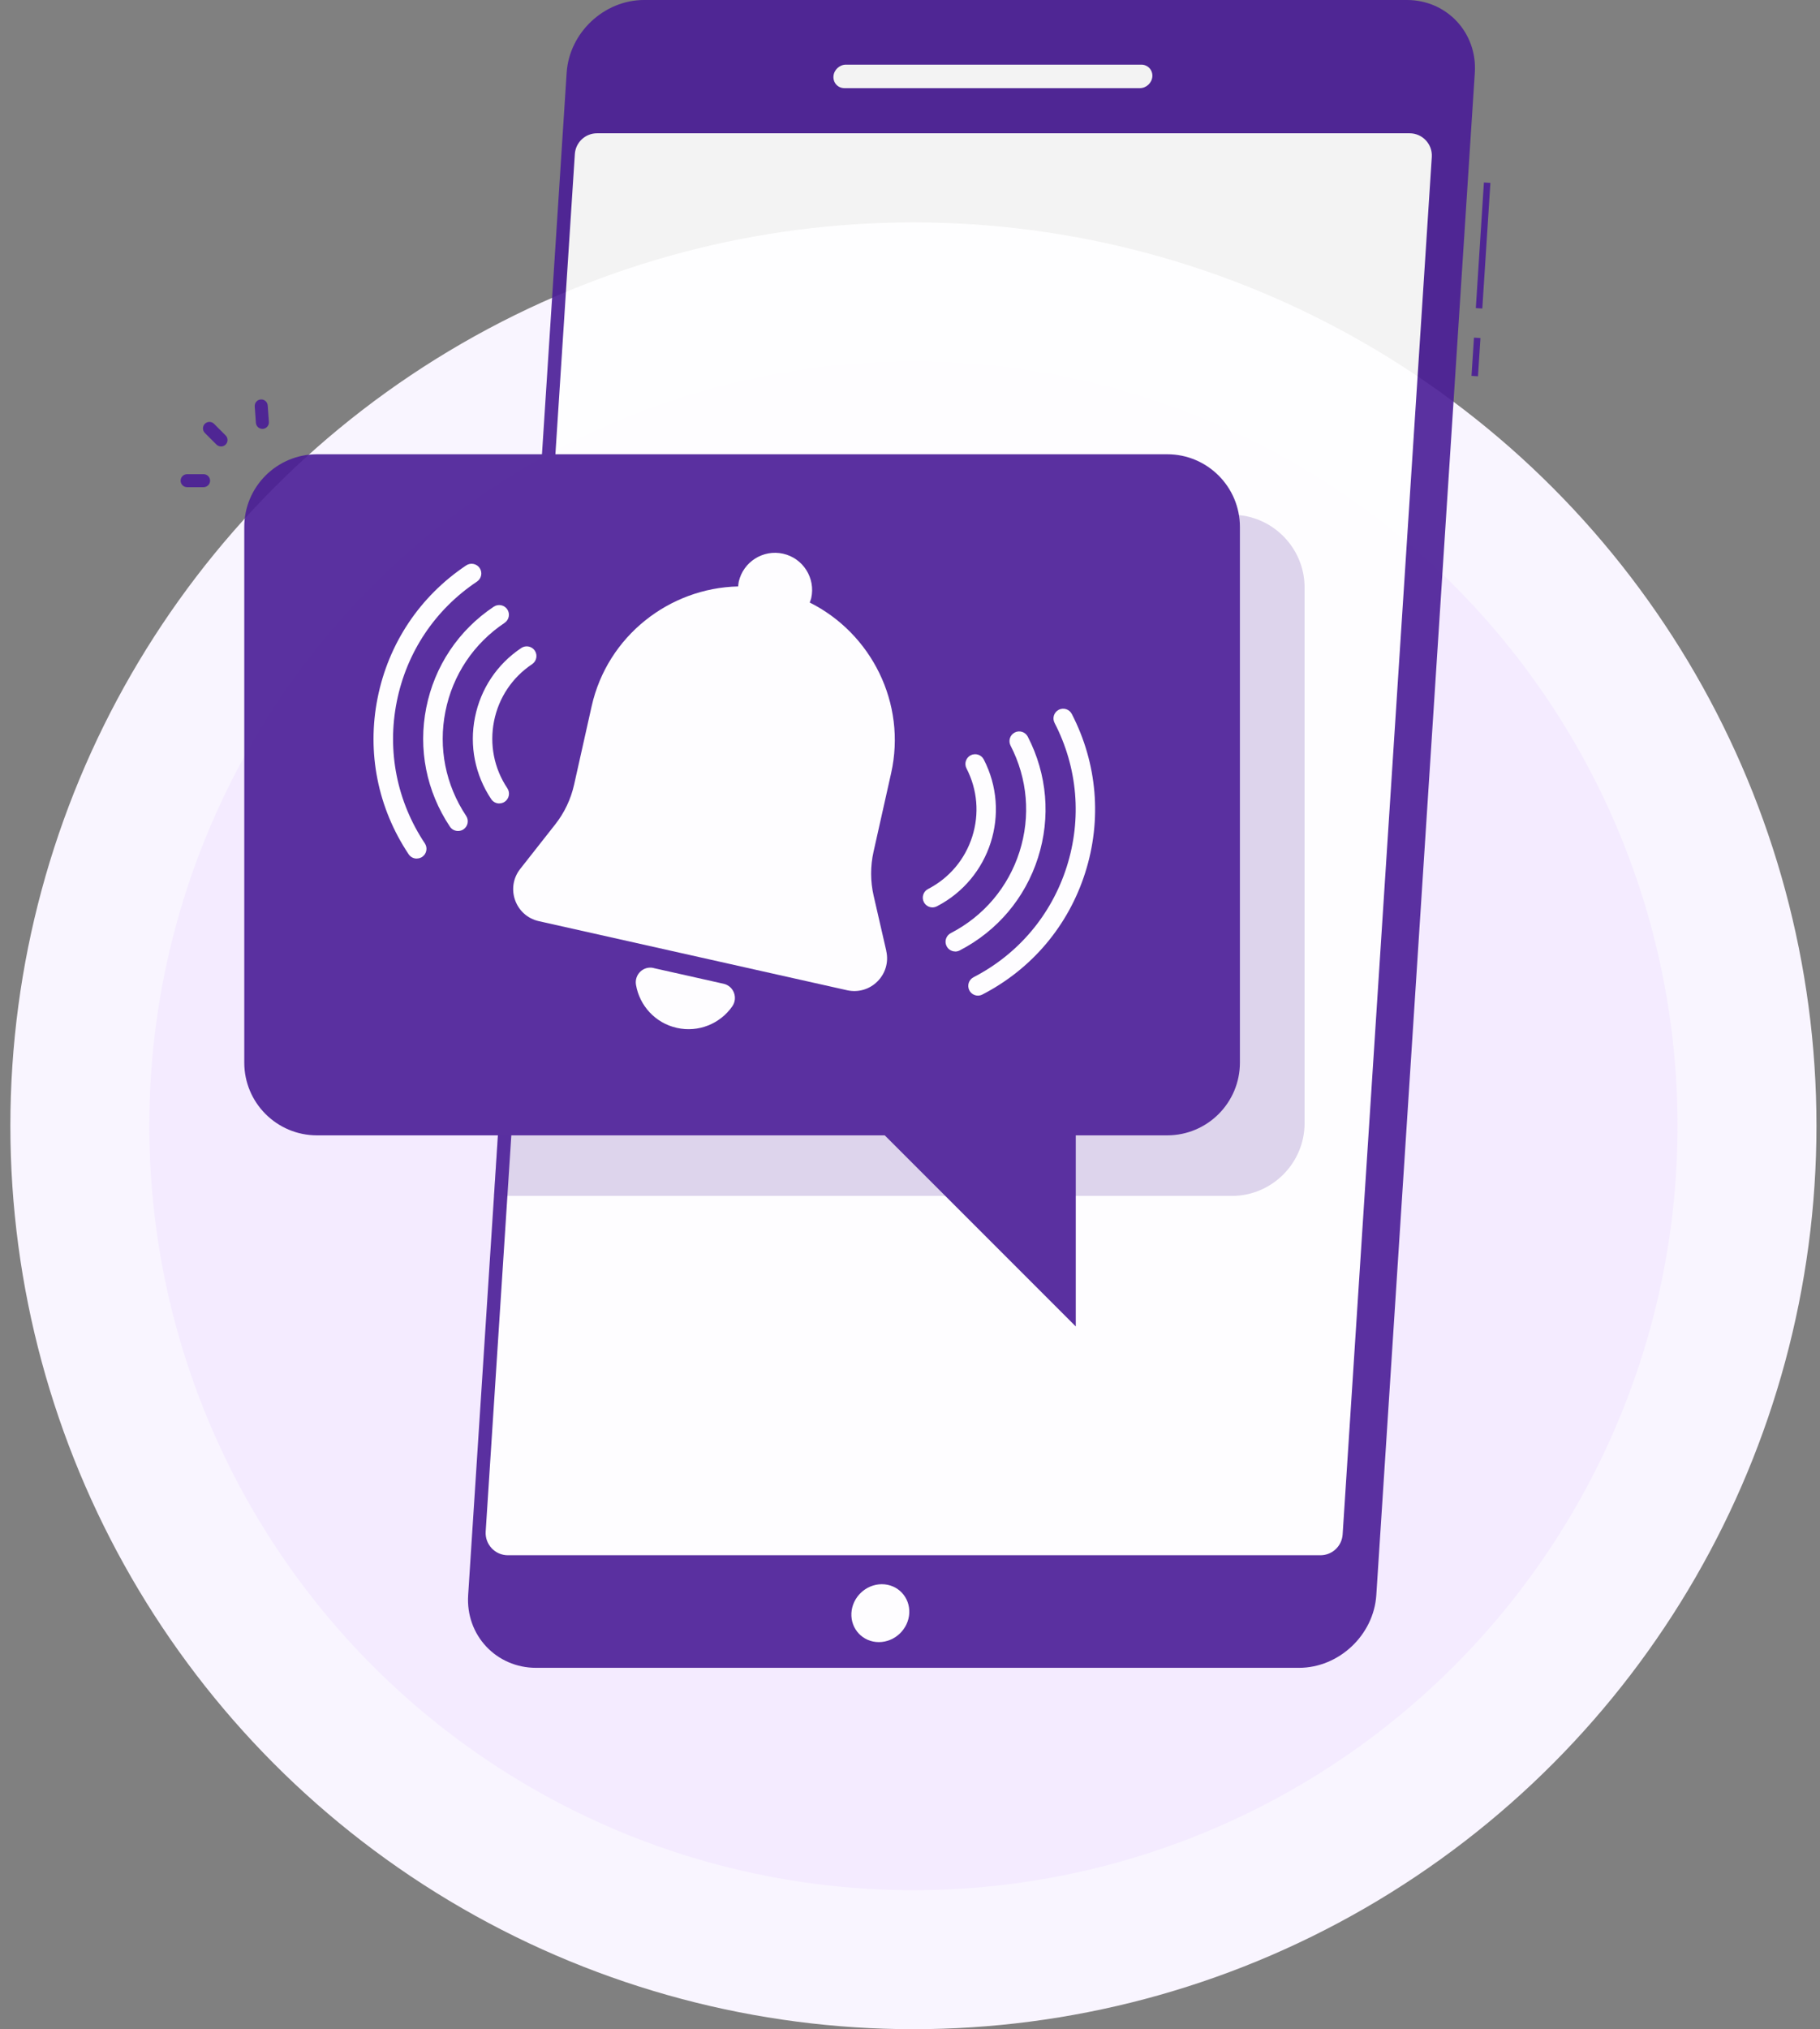
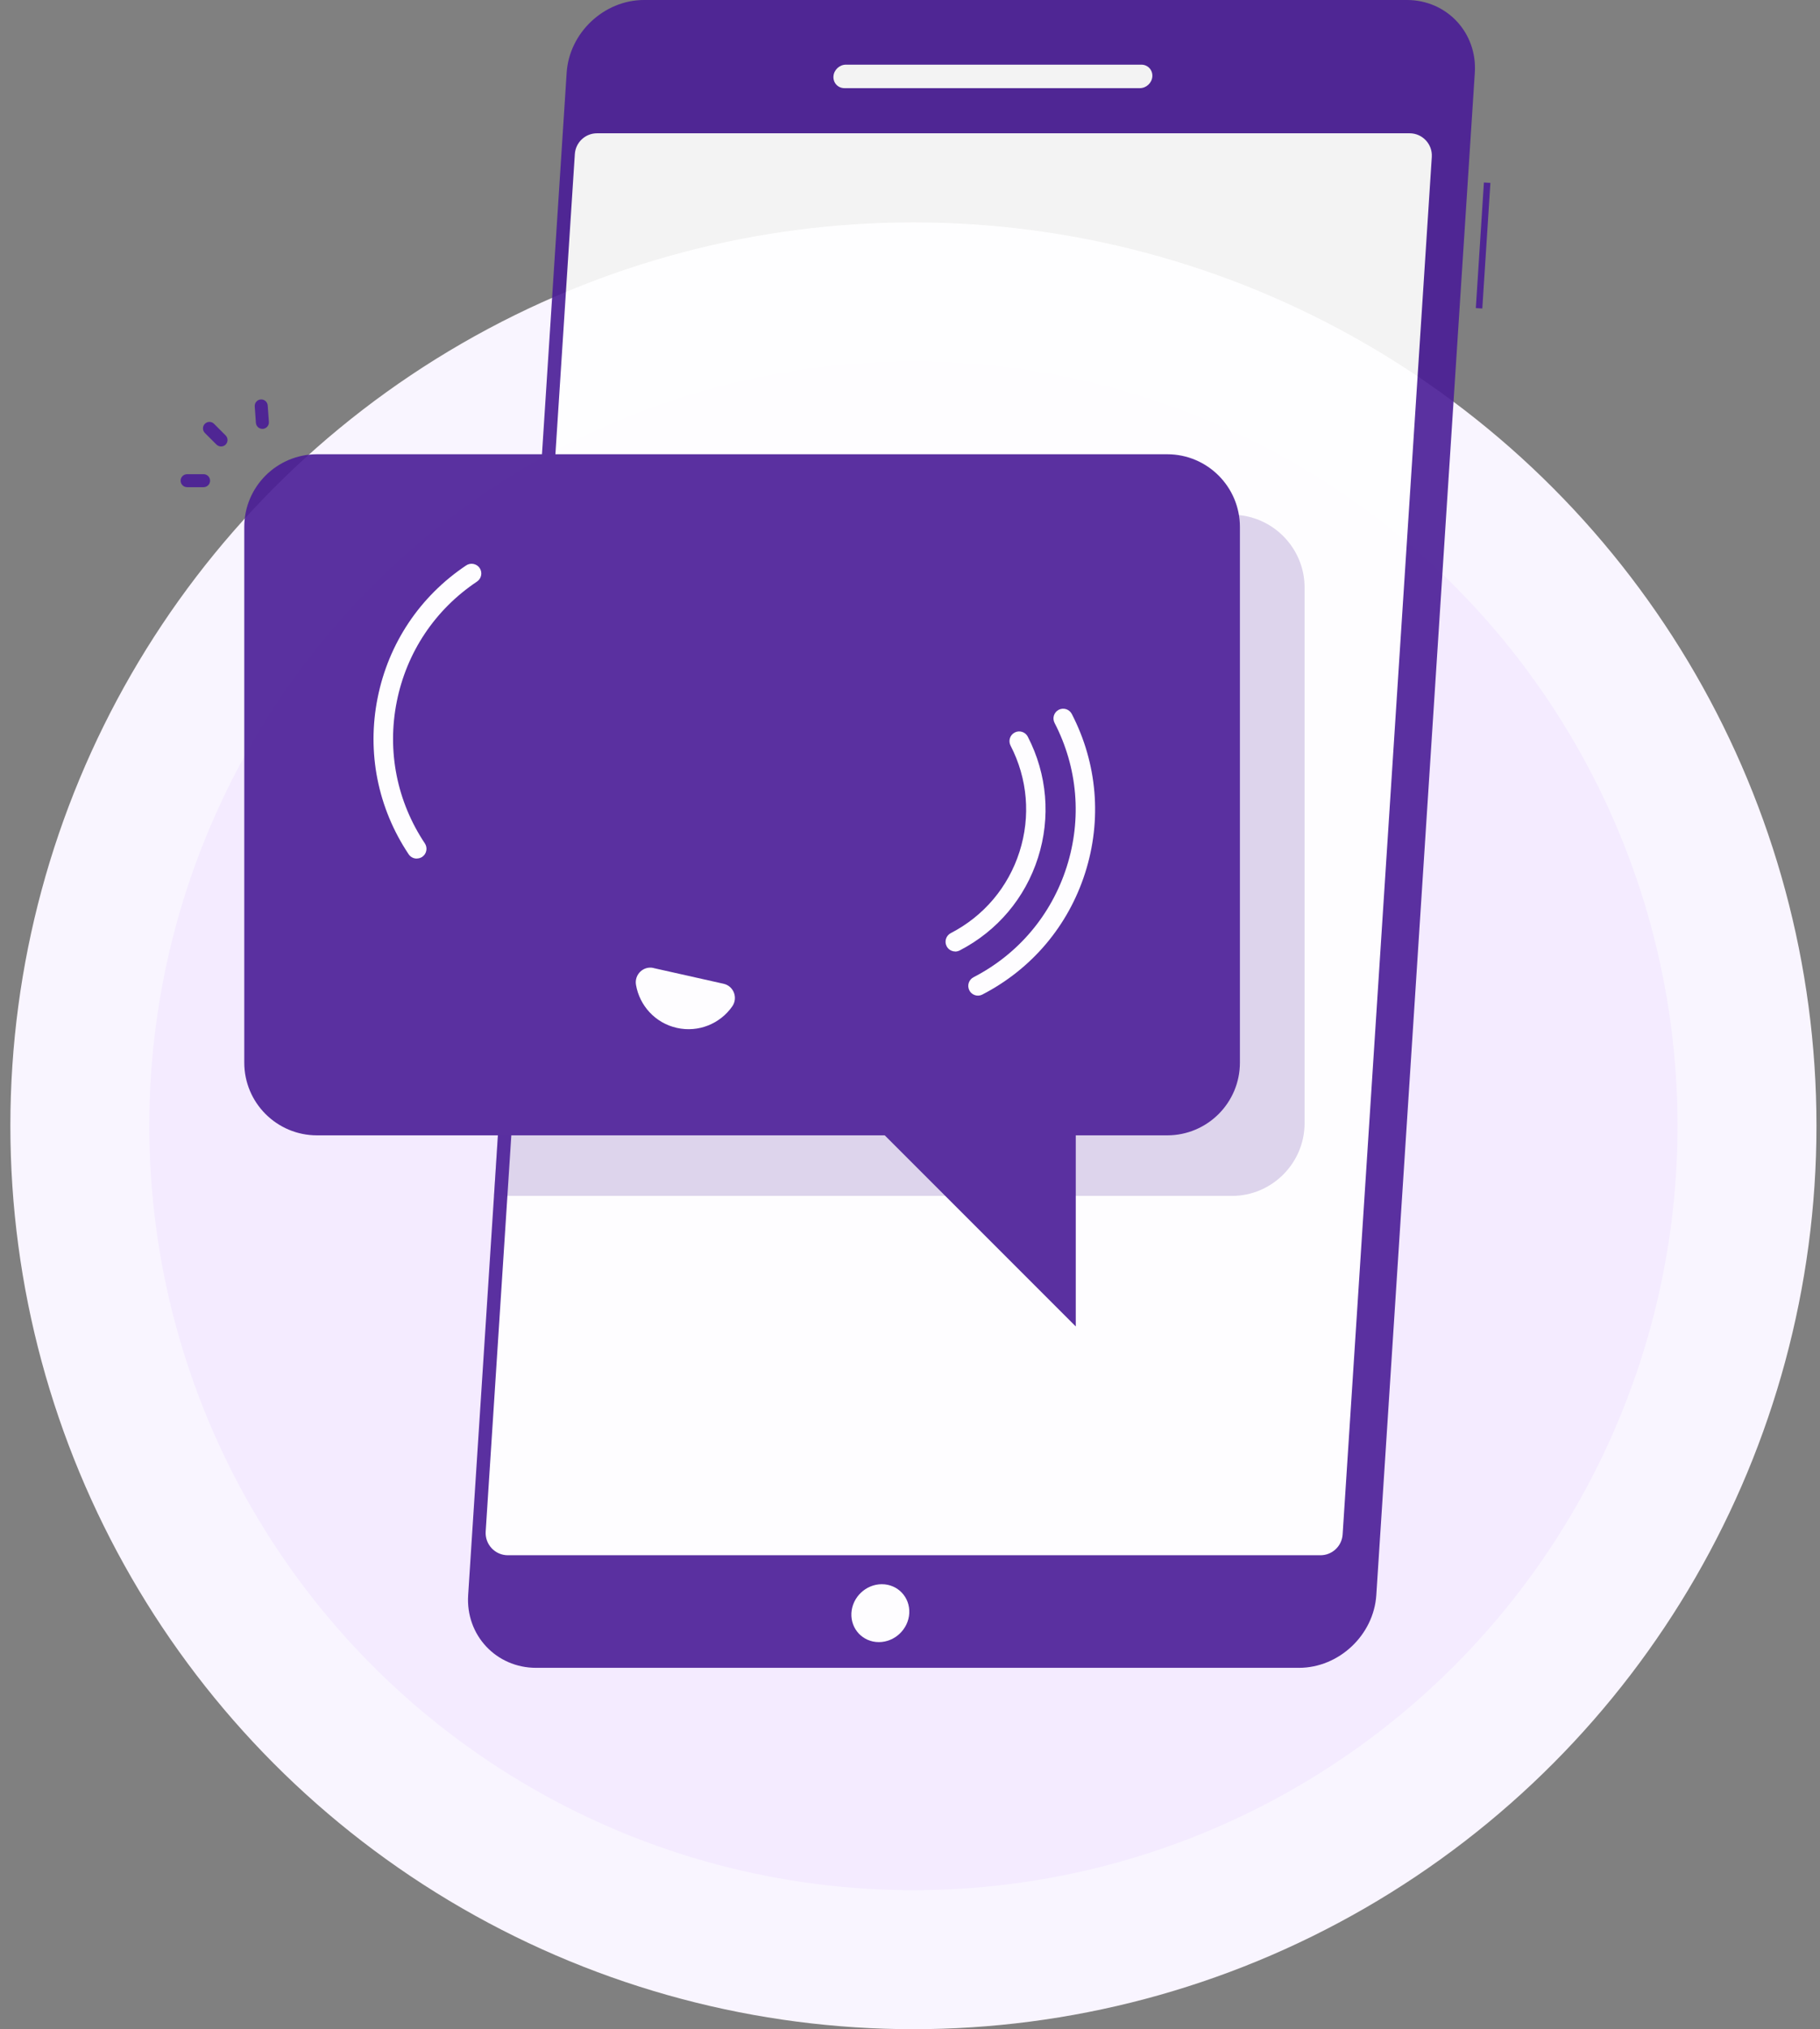
<svg xmlns="http://www.w3.org/2000/svg" width="131" height="146" viewBox="0 0 131 146" fill="none">
  <rect x="0" y="0" width="131" height="146" fill="#808080" stroke="none" />
  <circle cx="65.746" cy="81" r="60" fill="#F4EBFF" stroke="#F9F5FF" stroke-width="10" />
  <g opacity="0.9">
-     <path d="M106.094 24.293L105.916 27.044L106.382 27.074L106.56 24.323L106.094 24.293Z" fill="#491C96" />
    <path d="M106.809 13.13L106.227 22.168L106.693 22.198L107.276 13.16L106.809 13.13Z" fill="#491C96" />
    <path d="M101.264 0H46.355C43.478 0 40.974 2.354 40.787 5.232L33.697 114.768C33.51 117.646 35.71 120 38.587 120H93.496C96.373 120 98.877 117.646 99.064 114.768L106.154 5.232C106.341 2.354 104.141 0 101.264 0Z" fill="#491C96" />
    <path d="M95.042 111.9H36.556C35.631 111.9 34.902 111.12 34.958 110.2L41.376 11.084C41.432 10.244 42.128 9.59 42.974 9.59H101.46C102.385 9.59 103.114 10.37 103.058 11.29L96.64 110.406C96.584 111.246 95.888 111.9 95.042 111.9Z" fill="white" />
    <path d="M82.042 6.343H60.784C60.317 6.343 59.962 5.965 59.99 5.498C60.018 5.031 60.424 4.652 60.891 4.652H82.149C82.617 4.652 82.972 5.031 82.944 5.498C82.915 5.965 82.509 6.343 82.042 6.343Z" fill="white" />
    <path d="M65.448 116.067C65.388 117.216 64.407 118.15 63.258 118.15C62.109 118.15 61.226 117.216 61.282 116.067C61.343 114.918 62.324 113.984 63.473 113.984C64.622 113.984 65.504 114.918 65.448 116.067Z" fill="white" />
    <path opacity="0.2" d="M88.669 37.042H38.726L35.555 86.046H88.669C91.547 86.046 93.901 83.692 93.901 80.814V42.269C93.901 39.391 91.547 37.037 88.669 37.037V37.042Z" fill="#491C96" />
    <path d="M84.014 32.684H22.814C19.924 32.684 17.582 35.026 17.582 37.915V76.456C17.582 79.346 19.924 81.688 22.814 81.688H84.014C86.903 81.688 89.246 79.346 89.246 76.456V37.915C89.246 35.026 86.903 32.684 84.014 32.684Z" fill="#491C96" />
    <path d="M15.914 32.123C15.792 32.123 15.675 32.076 15.582 31.988L14.746 31.151C14.564 30.969 14.564 30.675 14.746 30.493C14.928 30.311 15.223 30.311 15.405 30.493L16.241 31.329C16.423 31.511 16.423 31.805 16.241 31.988C16.147 32.081 16.031 32.123 15.909 32.123H15.914Z" fill="#491C96" />
    <path d="M14.654 35.052H13.467C13.21 35.052 13 34.842 13 34.585C13 34.328 13.21 34.118 13.467 34.118H14.654C14.911 34.118 15.121 34.328 15.121 34.585C15.121 34.842 14.911 35.052 14.654 35.052Z" fill="#491C96" />
    <path d="M18.886 30.857C18.643 30.857 18.438 30.67 18.419 30.423L18.335 29.241C18.317 28.984 18.513 28.76 18.77 28.741C19.031 28.723 19.251 28.919 19.269 29.176L19.354 30.357C19.372 30.614 19.176 30.838 18.919 30.857C18.91 30.857 18.896 30.857 18.886 30.857Z" fill="#491C96" />
    <path d="M58.645 76.652L77.432 95.439V76.652H58.645Z" fill="#491C96" />
-     <path d="M63.794 68.417L62.883 64.451C62.645 63.41 62.641 62.331 62.874 61.289L64.14 55.637C65.27 50.597 62.711 45.566 58.282 43.352C58.32 43.249 58.362 43.147 58.39 43.035C58.712 41.596 57.806 40.162 56.367 39.84C54.928 39.517 53.495 40.423 53.172 41.862C53.149 41.974 53.144 42.086 53.13 42.194C48.179 42.306 43.718 45.767 42.587 50.807L41.322 56.459C41.088 57.501 40.626 58.477 39.962 59.318L37.445 62.518C36.37 63.882 37.09 65.9 38.785 66.278L60.973 71.248C62.669 71.626 64.177 70.108 63.79 68.417H63.794Z" fill="white" />
    <path d="M47.038 69.646C46.31 69.482 45.651 70.118 45.777 70.856C46.03 72.346 47.155 73.607 48.72 73.957C50.285 74.307 51.84 73.649 52.705 72.411C53.134 71.799 52.812 70.944 52.079 70.781L47.034 69.65L47.038 69.646Z" fill="white" />
    <path d="M29.996 61.775C29.772 61.775 29.548 61.668 29.412 61.462C27.189 58.132 26.395 54.138 27.18 50.214C27.964 46.29 30.225 42.904 33.556 40.68C33.878 40.465 34.312 40.554 34.527 40.872C34.742 41.194 34.653 41.629 34.336 41.843C31.318 43.857 29.268 46.926 28.558 50.485C27.848 54.044 28.567 57.664 30.58 60.682C30.795 61.004 30.706 61.439 30.389 61.654C30.267 61.733 30.132 61.77 30.001 61.77L29.996 61.775Z" fill="white" />
-     <path d="M32.968 59.79C32.743 59.79 32.519 59.682 32.384 59.477C30.693 56.941 30.085 53.9 30.683 50.91C31.281 47.921 33.005 45.342 35.541 43.651C35.864 43.436 36.298 43.525 36.513 43.843C36.728 44.165 36.639 44.599 36.321 44.814C34.098 46.3 32.584 48.56 32.061 51.186C31.538 53.806 32.071 56.478 33.551 58.702C33.766 59.024 33.678 59.458 33.36 59.673C33.238 59.752 33.103 59.79 32.972 59.79H32.968Z" fill="white" />
-     <path d="M35.939 57.809C35.715 57.809 35.491 57.702 35.355 57.496C34.192 55.754 33.777 53.661 34.188 51.611C34.599 49.556 35.781 47.785 37.523 46.622C37.845 46.407 38.28 46.496 38.495 46.814C38.709 47.136 38.621 47.57 38.303 47.785C36.874 48.738 35.897 50.195 35.561 51.882C35.225 53.568 35.561 55.287 36.519 56.716C36.733 57.039 36.645 57.473 36.327 57.688C36.206 57.767 36.075 57.805 35.939 57.805V57.809Z" fill="white" />
    <path d="M70.393 71.636C70.141 71.636 69.893 71.496 69.772 71.257C69.594 70.912 69.73 70.491 70.07 70.314C73.293 68.651 75.676 65.83 76.778 62.373C77.88 58.916 77.572 55.236 75.905 52.013C75.727 51.667 75.863 51.246 76.204 51.069C76.549 50.892 76.97 51.027 77.147 51.373C78.983 54.927 79.324 58.986 78.109 62.798C76.895 66.61 74.265 69.721 70.71 71.556C70.608 71.608 70.496 71.636 70.388 71.636H70.393Z" fill="white" />
    <path d="M68.758 68.459C68.506 68.459 68.258 68.319 68.137 68.081C67.959 67.735 68.095 67.315 68.436 67.138C70.813 65.909 72.57 63.83 73.382 61.285C74.195 58.734 73.966 56.025 72.738 53.647C72.56 53.302 72.696 52.881 73.037 52.704C73.382 52.526 73.803 52.662 73.98 53.008C75.377 55.717 75.638 58.809 74.714 61.71C73.789 64.615 71.785 66.983 69.076 68.385C68.973 68.436 68.861 68.464 68.753 68.464L68.758 68.459Z" fill="white" />
-     <path d="M67.119 65.288C66.867 65.288 66.62 65.148 66.498 64.909C66.321 64.564 66.456 64.143 66.797 63.966C68.325 63.176 69.455 61.84 69.978 60.201C70.501 58.561 70.356 56.819 69.567 55.287C69.389 54.941 69.525 54.521 69.866 54.343C70.212 54.166 70.632 54.301 70.809 54.642C72.795 58.487 71.281 63.223 67.437 65.208C67.334 65.26 67.222 65.288 67.115 65.288H67.119Z" fill="white" />
  </g>
</svg>